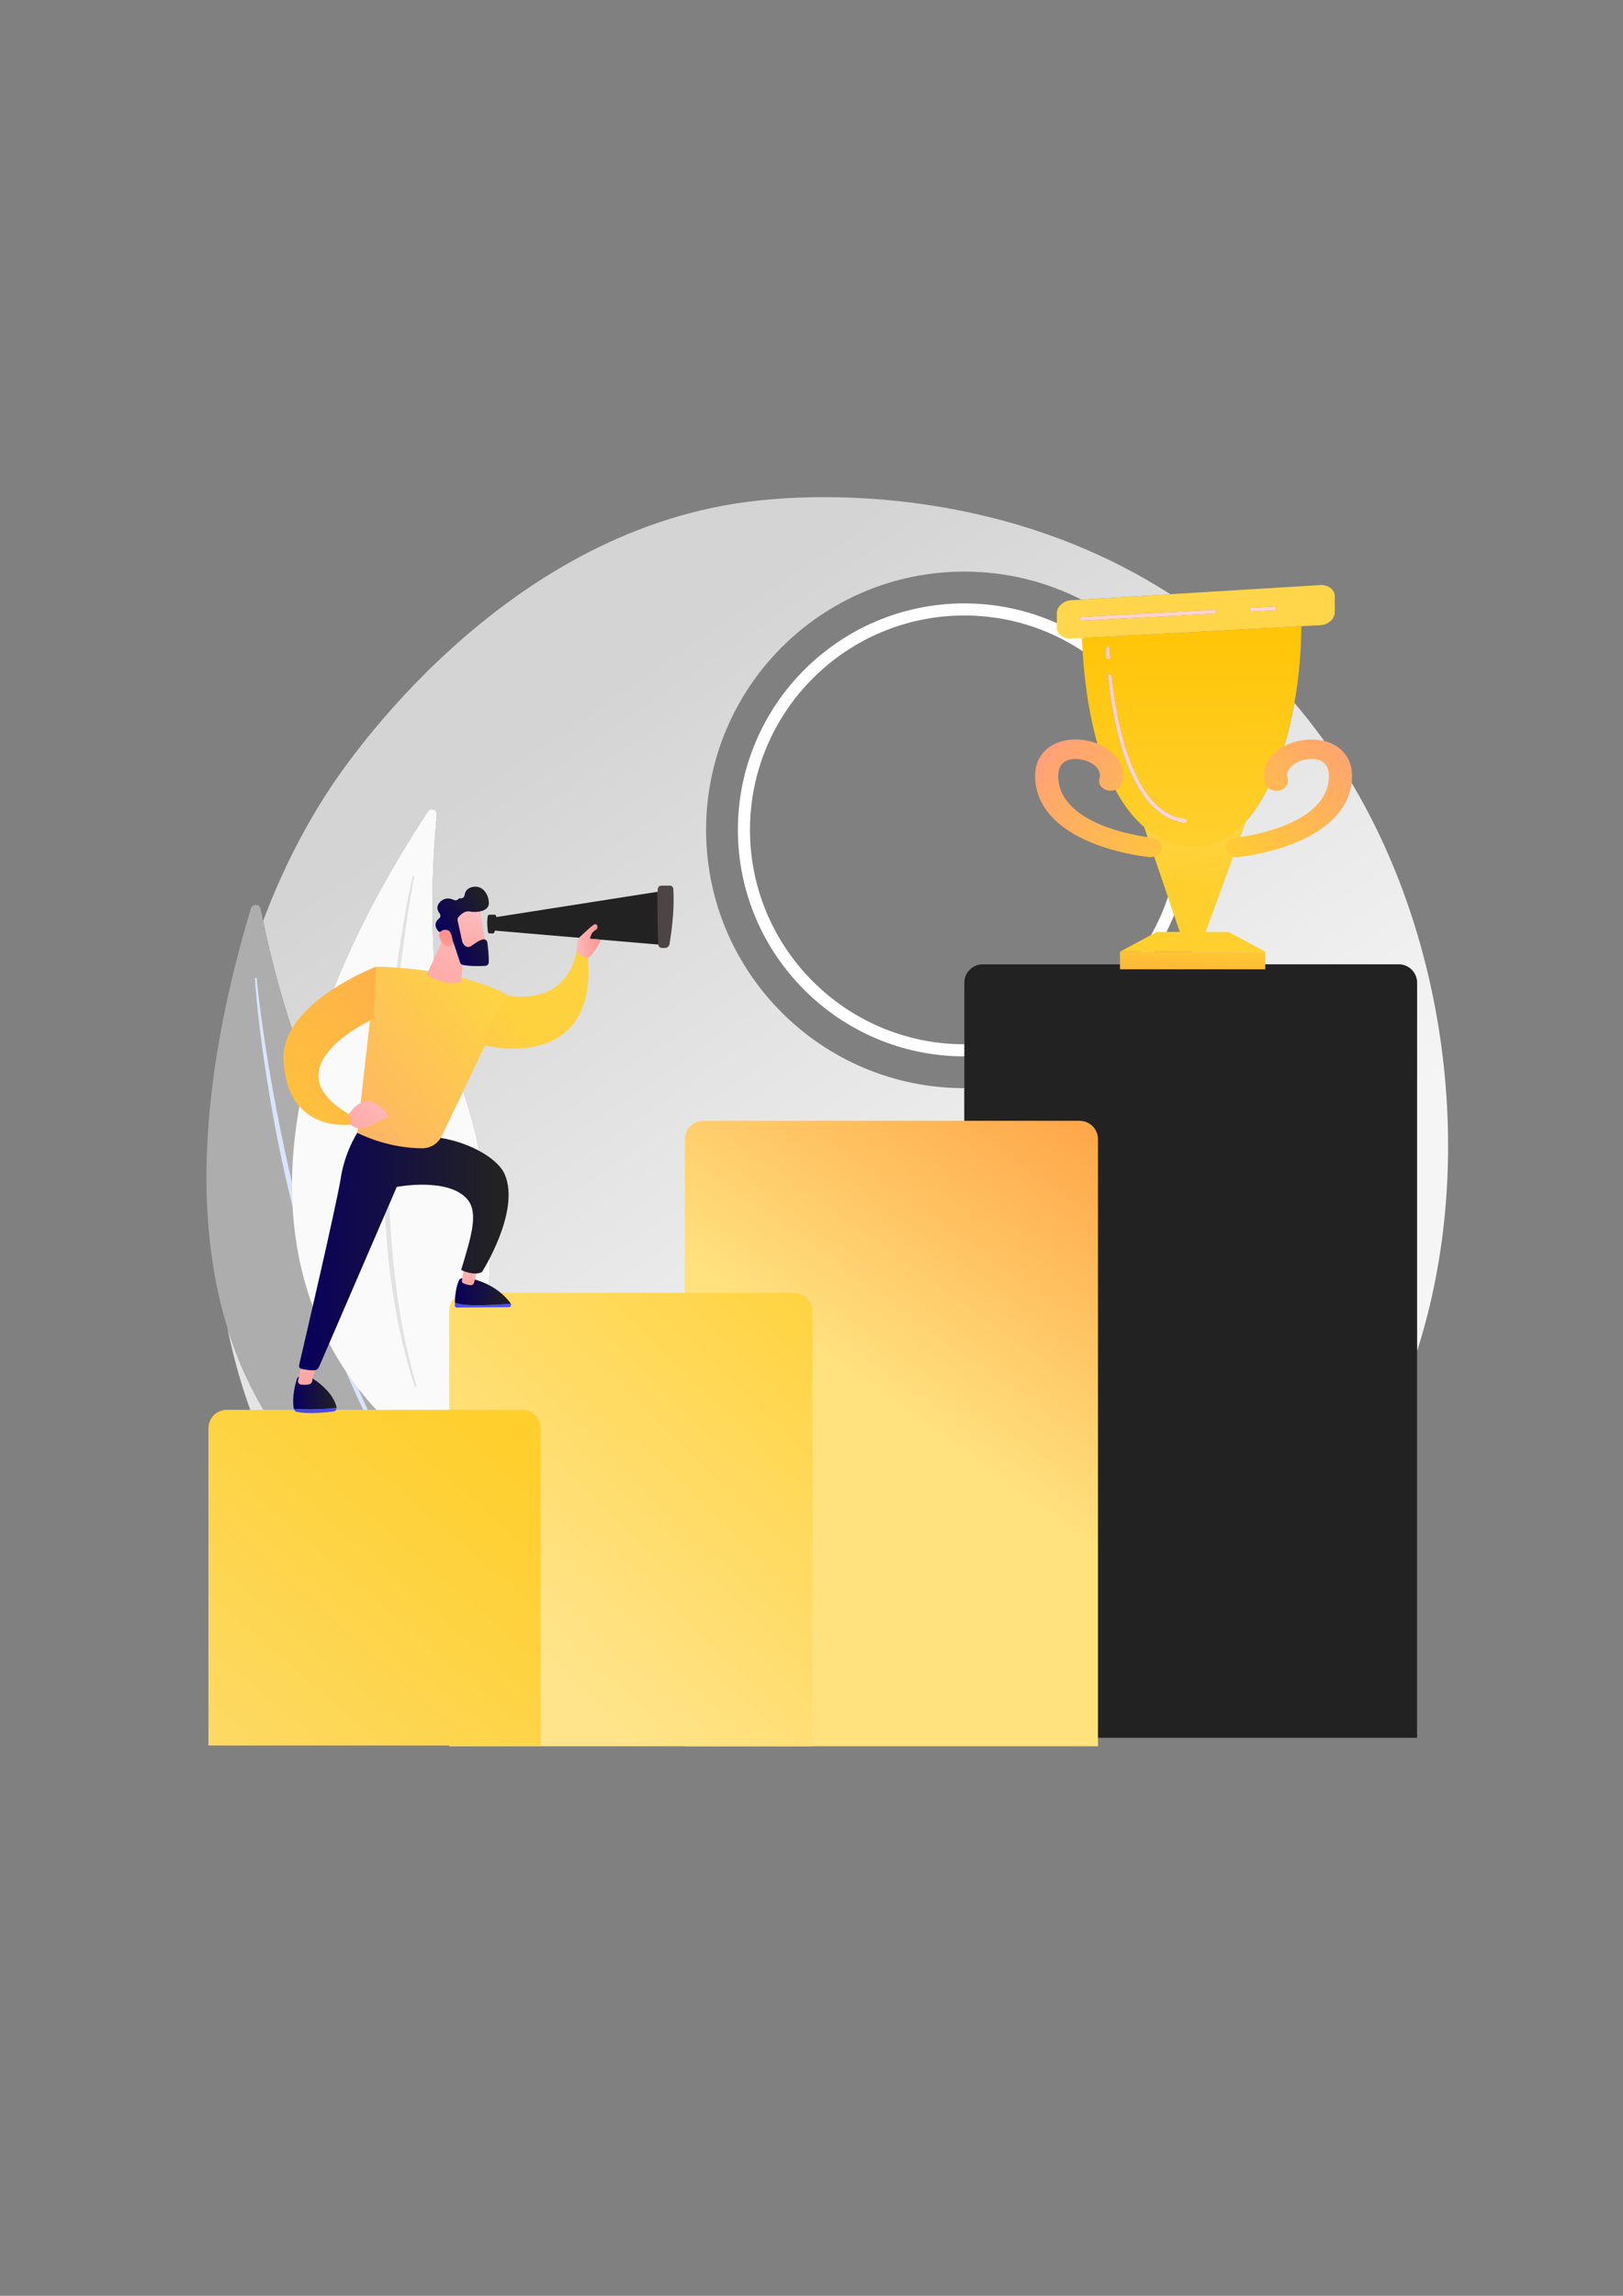
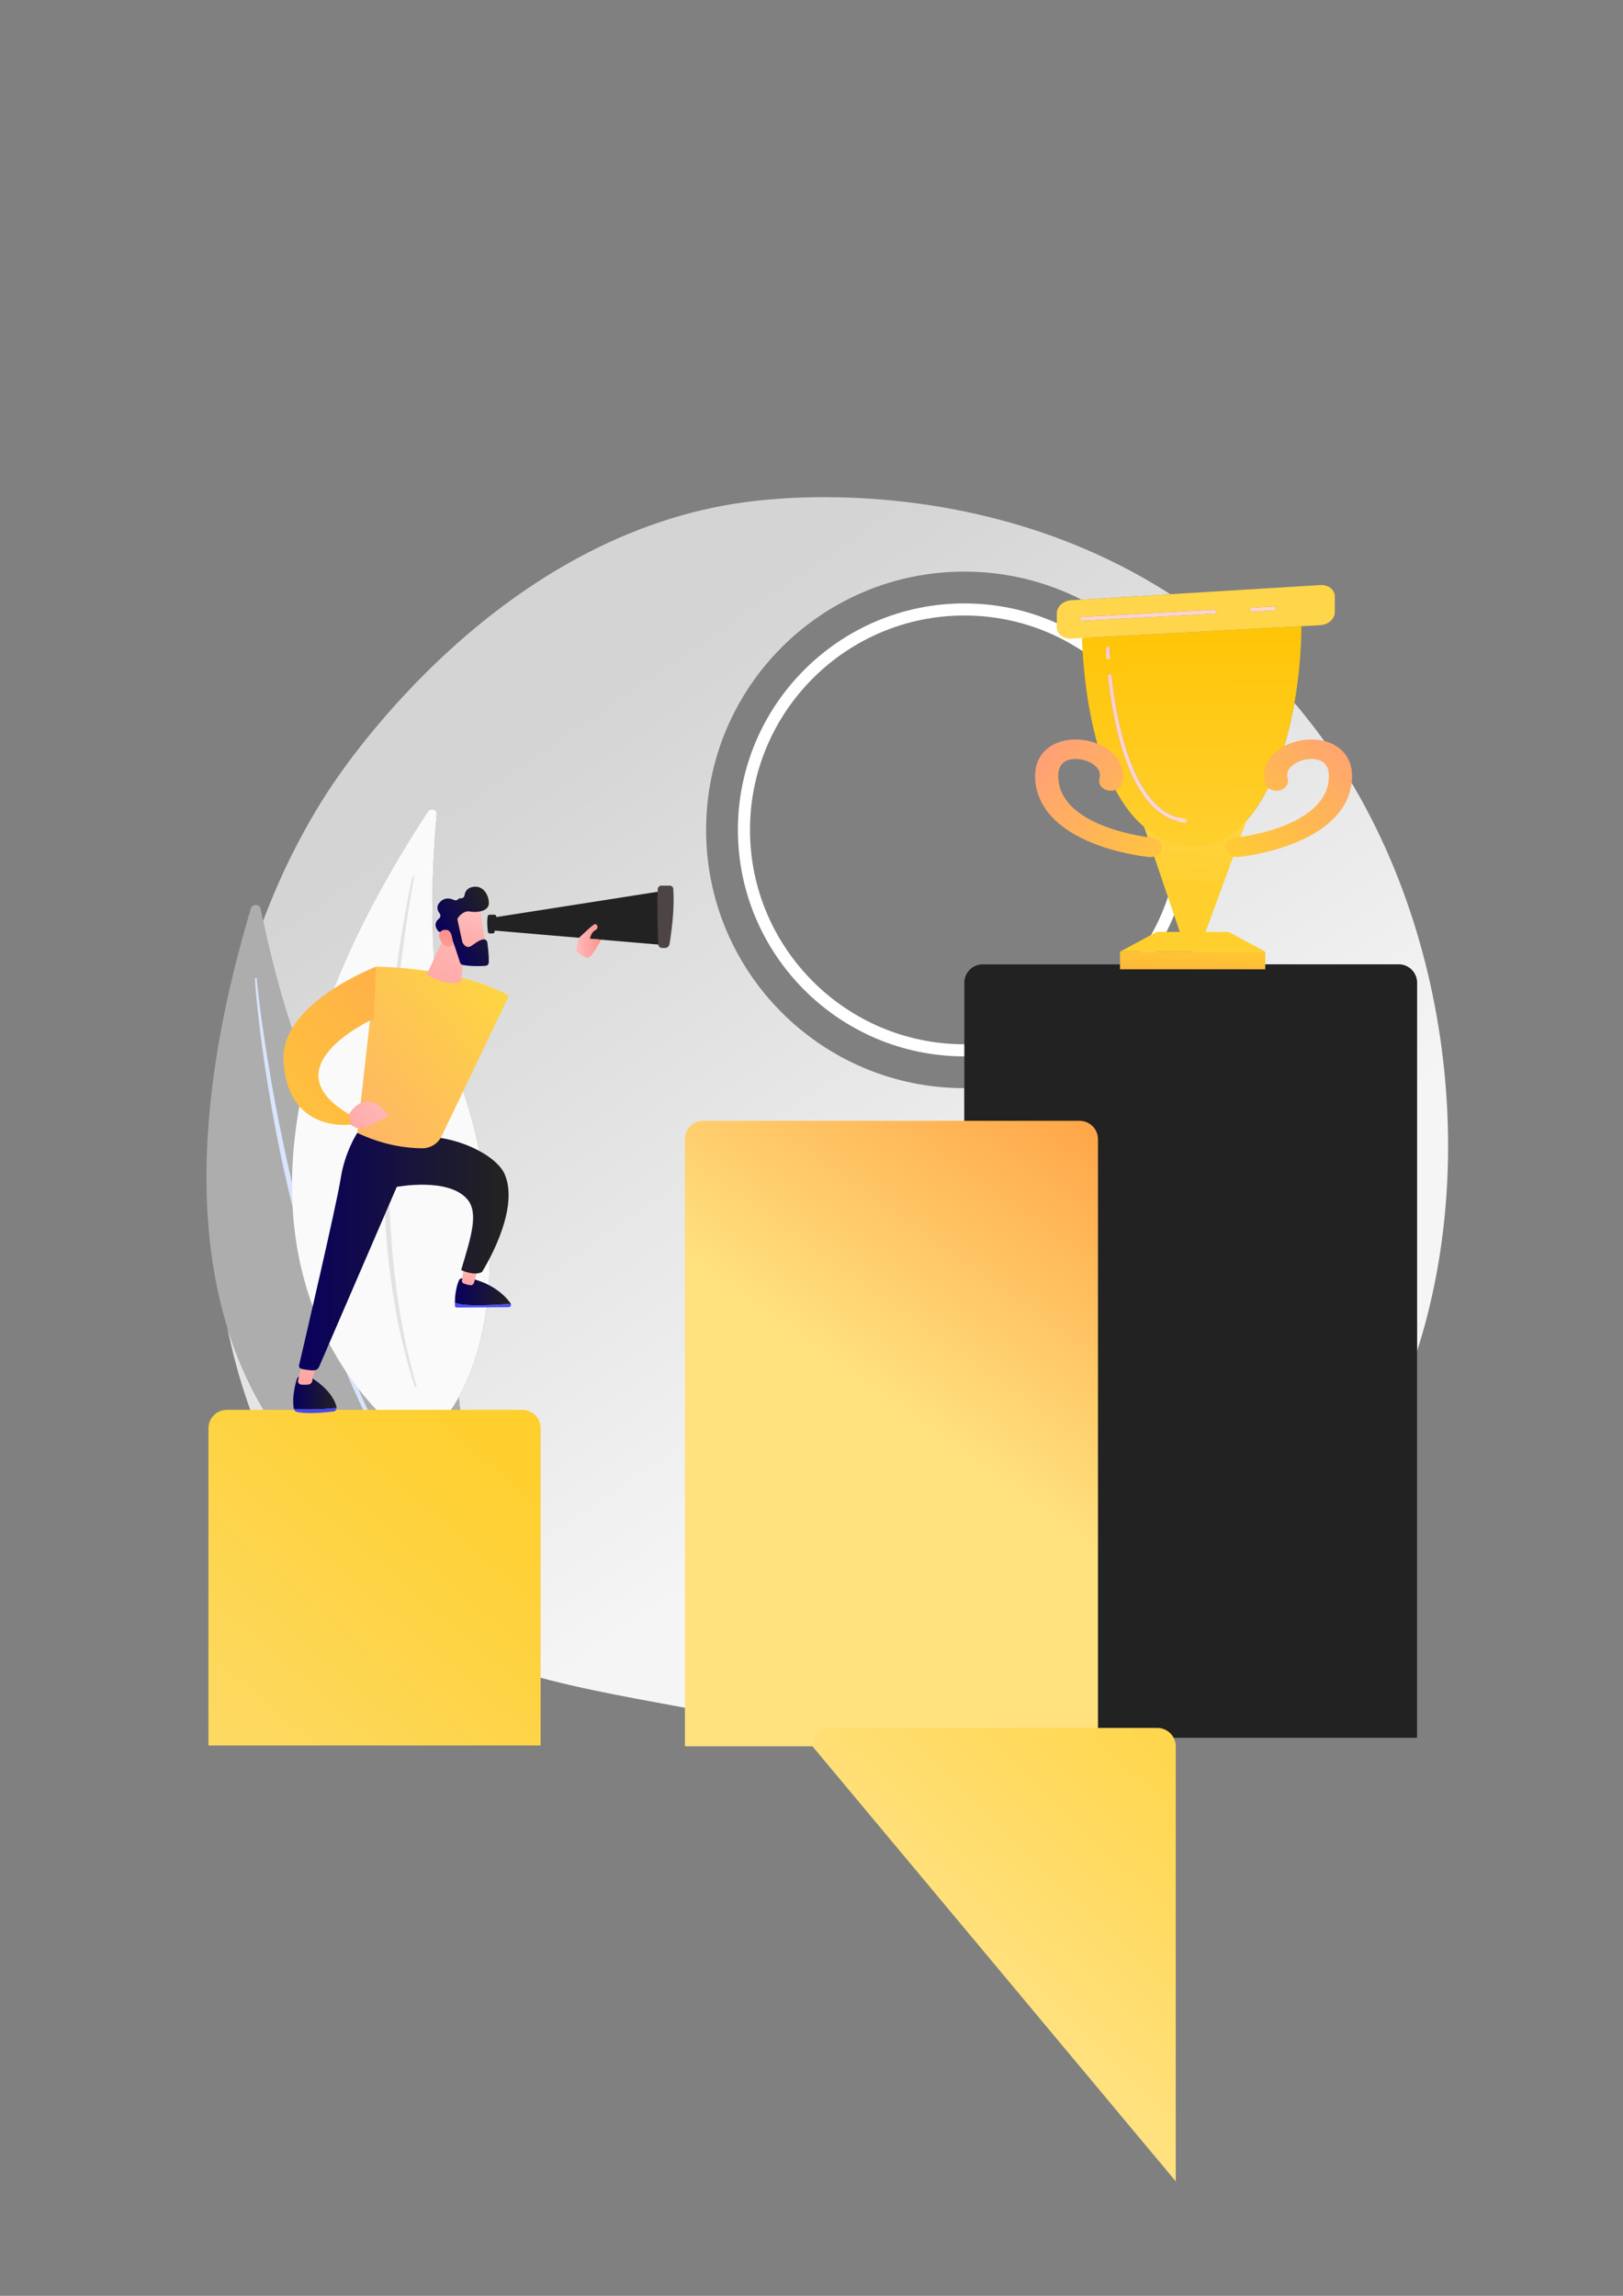
<svg xmlns="http://www.w3.org/2000/svg" xmlns:xlink="http://www.w3.org/1999/xlink" xml:space="preserve" width="210mm" height="297mm" style="shape-rendering:geometricPrecision; text-rendering:geometricPrecision; image-rendering:optimizeQuality; fill-rule:evenodd; clip-rule:evenodd" viewBox="0 0 21000 29700">
  <rect x="0" y="0" width="21000" height="29700" fill="#808080" stroke="none" />
  <defs>
    <style type="text/css">  .fil6 {fill:#222222;fill-rule:nonzero} .fil1 {fill:#ADADAD;fill-rule:nonzero} .fil2 {fill:#D9E4FD;fill-rule:nonzero} .fil4 {fill:#E2E2E2;fill-rule:nonzero} .fil3 {fill:#FAFAFA;fill-rule:nonzero} .fil5 {fill:white;fill-rule:nonzero} .fil25 {fill:url(#id0)} .fil39 {fill:url(#id1)} .fil8 {fill:url(#id2)} .fil23 {fill:url(#id3)} .fil35 {fill:url(#id4)} .fil21 {fill:url(#id5)} .fil20 {fill:url(#id6)} .fil12 {fill:url(#id7)} .fil31 {fill:url(#id8)} .fil32 {fill:url(#id9)} .fil11 {fill:url(#id10)} .fil38 {fill:url(#id11)} .fil7 {fill:url(#id12)} .fil10 {fill:url(#id13)} .fil30 {fill:url(#id14)} .fil37 {fill:url(#id15)} .fil34 {fill:url(#id16)} .fil14 {fill:url(#id17)} .fil24 {fill:url(#id18)} .fil9 {fill:url(#id19)} .fil26 {fill:url(#id20)} .fil22 {fill:url(#id21)} .fil13 {fill:url(#id22)} .fil17 {fill:url(#id23)} .fil19 {fill:url(#id24)} .fil27 {fill:url(#id25)} .fil18 {fill:url(#id26)} .fil29 {fill:url(#id27)} .fil33 {fill:url(#id28)} .fil0 {fill:url(#id29)} .fil16 {fill:url(#id30)} .fil28 {fill:url(#id31)} .fil36 {fill:url(#id32)} .fil15 {fill:url(#id33)}  </style>
    <linearGradient id="id0" gradientUnits="userSpaceOnUse" x1="5885.75" y1="16708.77" x2="6609.93" y2="16708.77">
      <stop offset="0" style="stop-opacity:1; stop-color:#09005D" />
      <stop offset="1" style="stop-opacity:1; stop-color:#222222" />
    </linearGradient>
    <linearGradient id="id1" gradientUnits="userSpaceOnUse" x1="7458.55" y1="12160.84" x2="7779.19" y2="12160.84">
      <stop offset="0" style="stop-opacity:1; stop-color:#FEBBBA" />
      <stop offset="1" style="stop-opacity:1; stop-color:#FF928E" />
    </linearGradient>
    <linearGradient id="id2" gradientUnits="userSpaceOnUse" x1="15434.79" y1="10876.59" x2="15415.25" y2="7651.59">
      <stop offset="0" style="stop-opacity:1; stop-color:#FFCF2D" />
      <stop offset="1" style="stop-opacity:1; stop-color:#FFC300" />
    </linearGradient>
    <linearGradient id="id3" gradientUnits="userSpaceOnUse" xlink:href="#id1" x1="4042.48" y1="17266.9" x2="3910.35" y2="18414.6"> </linearGradient>
    <linearGradient id="id4" gradientUnits="userSpaceOnUse" xlink:href="#id1" x1="5622.28" y1="12658.96" x2="5795.02" y2="12109.48"> </linearGradient>
    <linearGradient id="id5" gradientUnits="userSpaceOnUse" xlink:href="#id0" x1="3806.14" y1="18010.03" x2="4355.37" y2="18010.03"> </linearGradient>
    <linearGradient id="id6" gradientUnits="userSpaceOnUse" x1="6405.32" y1="18596.65" x2="2268.73" y2="23383.94">
      <stop offset="0" style="stop-opacity:1; stop-color:#FFCF2D" />
      <stop offset="1" style="stop-opacity:1; stop-color:#FCDB6D" />
    </linearGradient>
    <linearGradient id="id7" gradientUnits="userSpaceOnUse" x1="18017.18" y1="8985.02" x2="15842.54" y2="11219.88">
      <stop offset="0" style="stop-opacity:1; stop-color:#FF928E" />
      <stop offset="1" style="stop-opacity:1; stop-color:#FFCF2D" />
    </linearGradient>
    <linearGradient id="id8" gradientUnits="userSpaceOnUse" x1="2203.62" y1="15635.2" x2="5818.17" y2="12416.52">
      <stop offset="0" style="stop-opacity:1; stop-color:#FFD032" />
      <stop offset="1" style="stop-opacity:1; stop-color:#FFAB4D" />
    </linearGradient>
    <linearGradient id="id9" gradientUnits="userSpaceOnUse" xlink:href="#id1" x1="6124.31" y1="12007.73" x2="4989.62" y2="13658.49"> </linearGradient>
    <linearGradient id="id10" gradientUnits="userSpaceOnUse" x1="17423.54" y1="5328.79" x2="10930.98" y2="13973.59">
      <stop offset="0" style="stop-opacity:1; stop-color:#FFD445" />
      <stop offset="1" style="stop-opacity:1; stop-color:#FFD857" />
    </linearGradient>
    <linearGradient id="id11" gradientUnits="userSpaceOnUse" x1="6452.5" y1="11805.45" x2="5951.54" y2="12598.35">
      <stop offset="0" style="stop-opacity:1; stop-color:#222222" />
      <stop offset="1" style="stop-opacity:1; stop-color:#222222" />
    </linearGradient>
    <linearGradient id="id12" gradientUnits="userSpaceOnUse" x1="15603.31" y1="8634.64" x2="15407.85" y2="11507.83">
      <stop offset="0" style="stop-opacity:1; stop-color:#FFDE73" />
      <stop offset="1" style="stop-opacity:1; stop-color:#FFCF2D" />
    </linearGradient>
    <linearGradient id="id13" gradientUnits="userSpaceOnUse" xlink:href="#id7" x1="15561.06" y1="9824.23" x2="15463.33" y2="11700.54"> </linearGradient>
    <linearGradient id="id14" gradientUnits="userSpaceOnUse" xlink:href="#id1" x1="5012.82" y1="14204.4" x2="4009.7" y2="15159.69"> </linearGradient>
    <linearGradient id="id15" gradientUnits="userSpaceOnUse" x1="10298.25" y1="10188" x2="9416.51" y2="11048">
      <stop offset="0" style="stop-opacity:1; stop-color:#09005D" />
      <stop offset="1" style="stop-opacity:1; stop-color:#4D4545" />
    </linearGradient>
    <linearGradient id="id16" gradientUnits="userSpaceOnUse" xlink:href="#id0" x1="5776.36" y1="12208.92" x2="6431.66" y2="11849.92"> </linearGradient>
    <linearGradient id="id17" gradientUnits="userSpaceOnUse" x1="17419.03" y1="5328.7" x2="10953.62" y2="13973.82">
      <stop offset="0" style="stop-opacity:1; stop-color:#FFD7D5" />
      <stop offset="1" style="stop-opacity:1; stop-color:#FFCAC5" />
    </linearGradient>
    <linearGradient id="id18" gradientUnits="userSpaceOnUse" x1="6696.83" y1="16517.66" x2="4883.35" y2="17952.81">
      <stop offset="0" style="stop-opacity:1; stop-color:#4F52FF" />
      <stop offset="1" style="stop-opacity:1; stop-color:#4042E2" />
    </linearGradient>
    <linearGradient id="id19" gradientUnits="userSpaceOnUse" x1="15449.48" y1="12131.62" x2="15338.01" y2="13957.01">
      <stop offset="0" style="stop-opacity:1; stop-color:#FFCF2D" />
      <stop offset="1" style="stop-opacity:1; stop-color:#FE7062" />
    </linearGradient>
    <linearGradient id="id20" gradientUnits="userSpaceOnUse" xlink:href="#id1" x1="6154.74" y1="16263.78" x2="5838.72" y2="17041.61"> </linearGradient>
    <linearGradient id="id21" gradientUnits="userSpaceOnUse" xlink:href="#id18" x1="5200.69" y1="17517.11" x2="3155.37" y2="18813.08"> </linearGradient>
    <linearGradient id="id22" gradientUnits="userSpaceOnUse" xlink:href="#id7" x1="12933.61" y1="9179.86" x2="15467.58" y2="11491.13"> </linearGradient>
    <linearGradient id="id23" gradientUnits="userSpaceOnUse" xlink:href="#id17" x1="15411.11" y1="10876.58" x2="15391.98" y2="7651.6"> </linearGradient>
    <linearGradient id="id24" gradientUnits="userSpaceOnUse" x1="11429.05" y1="15632.13" x2="6336.61" y2="20926.64">
      <stop offset="0" style="stop-opacity:1; stop-color:#FFCF2D" />
      <stop offset="1" style="stop-opacity:1; stop-color:#FFE48C" />
    </linearGradient>
    <linearGradient id="id25" gradientUnits="userSpaceOnUse" xlink:href="#id0" x1="3872.78" y1="16190.77" x2="6433.41" y2="16190.77"> </linearGradient>
    <linearGradient id="id26" gradientUnits="userSpaceOnUse" x1="15678.93" y1="12836.55" x2="11749.02" y2="18326.43">
      <stop offset="0" style="stop-opacity:1; stop-color:#FF882D" />
      <stop offset="1" style="stop-opacity:1; stop-color:#FFE17E" />
    </linearGradient>
    <linearGradient id="id27" gradientUnits="userSpaceOnUse" x1="2807.11" y1="15782.22" x2="6668.67" y2="13100.76">
      <stop offset="0" style="stop-opacity:1; stop-color:#FF928E" />
      <stop offset="1" style="stop-opacity:1; stop-color:#FED23F" />
    </linearGradient>
    <linearGradient id="id28" gradientUnits="userSpaceOnUse" xlink:href="#id1" x1="6094.23" y1="11851.68" x2="5925.1" y2="12797.24"> </linearGradient>
    <linearGradient id="id29" gradientUnits="userSpaceOnUse" x1="12887.95" y1="17908.93" x2="7078.12" y2="9449.82">
      <stop offset="0" style="stop-opacity:1; stop-color:whitesmoke" />
      <stop offset="1" style="stop-opacity:1; stop-color:#D4D4D4" />
    </linearGradient>
    <linearGradient id="id30" gradientUnits="userSpaceOnUse" xlink:href="#id17" x1="15433.11" y1="10876.59" x2="15413.62" y2="7651.59"> </linearGradient>
    <linearGradient id="id31" gradientUnits="userSpaceOnUse" x1="2074.82" y1="16207.6" x2="6297.08" y2="12806.99">
      <stop offset="0" style="stop-opacity:1; stop-color:#FF928E" />
      <stop offset="1" style="stop-opacity:1; stop-color:#FED344" />
    </linearGradient>
    <linearGradient id="id32" gradientUnits="userSpaceOnUse" xlink:href="#id11" x1="8797.44" y1="9827.22" x2="8224.1" y2="10778.43"> </linearGradient>
    <linearGradient id="id33" gradientUnits="userSpaceOnUse" xlink:href="#id17" x1="17421.51" y1="5328.85" x2="10934.05" y2="13973.46"> </linearGradient>
  </defs>
  <g id="Слой_x0020_1">
    <path class="fil0" d="M10992.95 22296.46c-983.21,0 -1772.63,-137.21 -2181.59,-213.3 -1583.37,-294.74 -2919.91,-502.63 -4068.26,-1540.08 -947.78,-856.29 -1534.53,-2050.21 -1801.98,-3369.7 714.49,2324.5 2601.03,2827.72 2601.03,2827.72 387.55,-473.49 491.2,-1167.31 393.12,-1924.83 589.25,-1051.08 500.58,-2846.52 -37.18,-4225.3 -409.27,-1049.44 -305.89,-2690.1 -246.91,-3314.03 3.88,-41.16 -29.23,-68.06 -62.95,-68.06 -19.09,0 -38.39,8.62 -51.26,28.24 -840.3,1282.41 -1322.47,2393.73 -1562.53,3348.26 -289.67,-716.03 -474.6,-1475.79 -570.34,-1930.69 226.72,-603.99 511.63,-1175.65 850.44,-1693.37 236.39,-361.1 2227.25,-3312.29 5408.3,-3728.07 77.85,-10.11 135.91,-15.9 186.73,-21.4 124.27,-13.08 411.96,-40.42 812.23,-40.42 1031.15,0 2810.97,181.44 4480.59,1255.52l-1150.07 69.99c-454.74,-231.67 -969.54,-362.29 -1514.87,-362.29 -1845.27,0 -3341.22,1495.81 -3341.22,3341.15 0,1845.33 1495.95,3341.22 3341.22,3341.22l0 8109.44c-524.24,80.08 -1025.47,110 -1484.5,110zm7342.41 -4817.65l0 -4765.77c0,-131.2 -106.4,-237.55 -237.61,-237.55l-2767.08 0c288.73,-472.55 463.33,-1022.18 485.62,-1611.06 484.44,-245.31 791.74,-979.99 932.32,-1771.28 193.47,227.21 393.94,490.23 588.9,791.29 1389.55,2146.11 1788.1,5134.9 997.85,7594.37z" />
    <path class="fil1" d="M3246.1 11753.28c19.42,-64.88 113.14,-60.59 126.26,5.87 126.84,642.53 512.21,2316.99 1235.01,3246.37 1176.84,1513.23 1853.46,3873.22 934.78,4995.58 0,0 -4413.22,-1176.82 -2296.05,-8247.82z" />
    <path class="fil2" d="M5302.58 19260.21c-3.58,0 -7.13,-1.71 -9.35,-4.89 -166.49,-237.43 -315.44,-486.93 -453.48,-742.12 -134.09,-252.13 -253.6,-511.68 -366.18,-774.03 52.76,78.79 105.98,152.12 159.12,220.58 77.74,179.63 159.9,357.37 249,531.71 130.62,257.31 273.85,508.15 430.42,751l0.08 0.12c3.29,5.16 1.98,11.98 -3.06,15.56 -1.99,1.36 -4.28,2.07 -6.55,2.07zm-1516.44 -3643.47c-30.96,-126.39 -60.65,-253.08 -89.52,-379.94 -64.05,-282.63 -122.12,-566.67 -172.21,-852.06 -50.48,-285.28 -96.67,-571.32 -135.1,-858.47 -18.94,-143.61 -36.57,-287.34 -52.41,-431.29 -7.65,-72.04 -15.3,-144.08 -21.86,-216.18l-9.09 -108.34 -3.94 -54.24c-0.95,-18.46 -2.57,-35.49 -2.54,-56.17 0.02,-6.01 4.74,-11 10.79,-11.3 0.18,0 0.37,0 0.53,0 6.02,0 11.03,4.71 11.31,10.82l0.11 2.53c0.71,15.51 2.67,34.49 4.2,52.13l5.58 53.81 12.36 107.66 26.93 215.11c19.08,143.25 39.92,286.32 62.09,429.11 43.87,285.68 92.81,570.61 147.46,854.36 60.48,310.42 125.63,619.97 197.77,927.81 -0.74,107.63 1.87,212.59 7.54,314.65z" />
    <path class="fil3" d="M5536.97 10497.12c35.53,-54.24 120.3,-24.67 114.21,39.82 -58.98,623.93 -162.36,2264.59 246.91,3314.03 666.44,1708.78 643.11,4057.6 -505.53,4836.22 0,0 -3726.13,-2283.14 144.41,-8190.07z" />
    <path class="fil4" d="M5378.07 17943.06c-4.65,0 -8.98,-2.94 -10.54,-7.63 -87.98,-263.13 -156.61,-532.54 -213.64,-804.24 -55.08,-272.18 -94.3,-547.16 -126.28,-822.92 -58.13,-552.21 -77.06,-1107.96 -65.8,-1662.59 5.1,-277.33 19.32,-554.4 37.45,-831.07 18.35,-276.71 42.6,-552.99 74.57,-828.34 31.57,-275.4 67.28,-550.33 110.42,-824.15 21.83,-136.85 44.91,-273.53 69.69,-409.84 12.64,-68.16 25.27,-136.27 38.97,-204.19l21.25 -101.84 11.19 -50.82c4.17,-17.16 7.34,-33.19 13.01,-52.23 1.43,-4.71 5.78,-7.88 10.57,-7.88 0.88,0 1.77,0.12 2.64,0.35 5.92,1.47 9.53,7.47 8.06,13.34l-0.6 2.47c-3.55,14.34 -6.94,32.26 -10.34,48.89l-9.54 50.89 -18.01 102.12 -33.95 204.59c-21.57,136.57 -41.42,273.41 -60.02,410.43 -37.67,273.99 -70.48,548.64 -97.74,823.75 -53.32,550.33 -91.64,1102.26 -100.38,1654.82 -3.21,276.24 -4.89,552.59 4.88,828.63 9.86,275.99 25.97,551.81 53.12,826.57 27.28,274.62 61.76,548.85 112.08,820.39 49.51,271.58 112.38,540.69 189.59,806.11l0.05 0.17c1.65,5.69 -1.47,11.76 -7.16,13.63 -1.18,0.42 -2.37,0.59 -3.54,0.59z" />
    <path class="fil5" d="M12477.45 7962.45c-1529.21,0 -2773.32,1244.08 -2773.32,2773.35 0,1529.21 1244.11,2773.32 2773.32,2773.32 1529.2,0 2773.42,-1244.11 2773.42,-2773.32 0,-1529.27 -1244.22,-2773.35 -2773.42,-2773.35zm0 5703.26c-1615.52,0 -2929.85,-1314.39 -2929.85,-2929.91 0,-1615.46 1314.33,-2929.82 2929.85,-2929.82 1615.58,0 2929.9,1314.36 2929.9,2929.82 0,1615.52 -1314.32,2929.91 -2929.9,2929.91z" />
    <path class="fil6" d="M18335.36 22481.37l-5857.91 0 0 -9768.33c0,-131.2 106.35,-237.55 237.55,-237.55l5382.75 0c131.21,0 237.61,106.35 237.61,237.55l0 9768.33z" />
    <polygon class="fil7" points="15582.99,12098.53 15280,12098.53 14803.59,10697.13 16127.91,10616.74 " />
    <path class="fil8" d="M15457.43 10950.81c-19.03,0 -38.34,-0.71 -57.81,-2.07 -50.23,-3.46 -102.09,-11.57 -155.14,-24.5 -23.92,-5.81 -48.29,-12.69 -72.81,-20.51 -927.16,-296.65 -1123.12,-1799.59 -1163.85,-2479.73 -3.88,-64.93 -6.35,-122.29 -7.88,-170.44l2838.42 -152.61c-1.19,319.49 -30.76,660.67 -89.75,992.2 -140.58,791.29 -447.88,1525.97 -932.32,1771.28 -110.41,55.87 -229.88,86.38 -358.86,86.38zm-1098.05 -2230.65c-0.76,0 -1.58,0 -2.41,0.15 -13.45,1.34 -23.15,13.38 -21.74,26.9 32.54,308.79 102.53,757.26 250.72,1140.5 179.45,464.08 428.35,717.59 739.67,753.25 0.89,0.15 1.78,0.3 2.82,0.3 12.19,0 22.74,-9.21 24.22,-21.7 1.64,-13.52 -8.02,-25.55 -21.4,-27.19 -687.14,-79.05 -891.45,-1320.31 -947.32,-1850.36 -1.35,-12.63 -12.05,-21.85 -24.56,-21.85zm-25.5 -354.41c-0.54,0 -1.12,0 -1.65,0 -13.51,0.45 -24.15,11.74 -23.73,25.26 0.06,1.64 1.29,42.36 5.87,112.94 0.83,13.08 11.57,23.03 24.38,23.03 0.54,0 1.12,-0.15 1.65,-0.15 13.46,-0.89 23.69,-12.48 22.86,-26 -4.58,-69.69 -5.81,-110.86 -5.81,-111.3 -0.42,-12.93 -9.95,-23.78 -23.57,-23.78z" />
    <polygon class="fil9" points="14491.77,12539.35 16371.28,12539.35 16371.28,12311.14 14491.77,12311.14 " />
    <polygon class="fil10" points="16371.31,12311.14 14491.77,12311.14 14967.49,12055.94 15895.65,12055.94 " />
    <path class="fil11" d="M13849.35 8261.44c-97.72,0 -175.75,-64.94 -175.75,-148.6l0 -178.17c0,-87.08 84.44,-163.46 187.63,-169.71l131.09 -8.02 1150.07 -69.99 1941.01 -118.14c4.61,-0.3 9.07,-0.44 13.53,-0.44 97.03,0 174.16,64.19 174.16,147.41l0 203.43c0,87.08 -84.56,163.02 -187.69,168.51l-245.04 13.23 -2838.42 152.61 -138.59 7.43c-4,0.3 -8,0.45 -12,0.45zm1867.08 -372.84c-0.44,0 -0.89,0 -1.33,0l-1719.03 92.43c-13.51,0.74 -23.85,12.33 -23.14,25.85 0.7,13.08 11.52,23.19 24.43,23.19l1.35 -0.15 1719.06 -92.43c13.38,-0.74 23.78,-12.34 23.04,-25.71 -0.75,-13.08 -11.6,-23.18 -24.38,-23.18zm769.45 -41.46c-0.44,0 -0.74,0 -1.04,0l-287.69 15.45c-13.52,0.75 -23.92,12.34 -23.18,25.86 0.75,13.08 11.59,23.18 24.52,23.18l1.19 -0.15 287.84 -15.45c13.52,-0.74 23.77,-12.19 23.03,-25.71 -0.59,-13.22 -11.59,-23.18 -24.67,-23.18z" />
    <path class="fil12" d="M16004.12 11087.77c-75.04,0 -139.83,-47.41 -148.6,-111.76 -9.36,-69.16 49.64,-131.61 131.66,-139.55 15.75,-1.59 1096.97,-115.7 1199.5,-707.57 17.24,-99.71 15.31,-230.03 -91.98,-284.42 -88.57,-44.88 -233.6,-30.61 -337.32,33.14 -58.85,36.4 -123.34,99.86 -95.85,196.59 19.17,67.77 -30.46,135.82 -111.01,151.87 -80.39,16.2 -161.23,-25.56 -180.4,-93.32 -49.78,-175.35 28.98,-346.83 210.57,-458.58 201.65,-124.23 476.56,-143.1 668.55,-45.76 112.19,56.91 291.7,202.24 233.75,536.89 -57.36,330.93 -333.61,595.95 -799.02,766.52 -334.2,122.52 -649.38,153.89 -662.61,155.12 -5.79,0.6 -11.59,0.83 -17.24,0.83z" />
    <path class="fil13" d="M14882.79 11087.77c75.04,0 139.83,-47.41 148.6,-111.76 9.36,-69.16 -49.63,-131.61 -131.66,-139.55 -15.75,-1.59 -1096.92,-115.7 -1199.45,-707.57 -17.27,-99.71 -15.34,-230.03 91.97,-284.42 88.55,-44.88 233.49,-30.61 337.21,33.14 58.94,36.4 123.39,99.86 95.95,196.59 -19.15,67.77 30.5,135.82 110.93,151.87 80.44,16.2 161.25,-25.56 180.4,-93.32 49.76,-175.35 -28.91,-346.83 -210.47,-458.58 -201.73,-124.23 -476.61,-143.1 -668.57,-45.76 -112.16,56.91 -291.73,202.24 -233.8,536.89 57.34,330.93 333.63,595.95 799,766.52 334.23,122.52 649.43,153.89 662.65,155.12 5.8,0.6 11.59,0.83 17.24,0.83z" />
    <path class="fil14" d="M16198.49 7911.63c-12.93,0 -23.77,-10.1 -24.52,-23.18 -0.74,-13.52 9.66,-25.11 23.18,-25.86l287.69 -15.45c0.3,0 0.6,0 1.04,0 13.08,0 24.08,9.96 24.67,23.18 0.74,13.52 -9.51,24.97 -23.03,25.71l-287.84 15.45 -1.19 0.15z" />
    <path class="fil15" d="M13997.36 8030.07c-12.91,0 -23.73,-10.11 -24.43,-23.19 -0.71,-13.52 9.63,-25.11 23.14,-25.85l1719.03 -92.43c0.44,0 0.89,0 1.33,0 12.78,0 23.63,10.1 24.38,23.18 0.74,13.37 -9.66,24.97 -23.04,25.71l-1719.06 92.43 -1.35 0.15z" />
    <path class="fil16" d="M15328.44 10641.26c-1.04,0 -1.93,-0.15 -2.82,-0.3 -311.32,-35.66 -560.22,-289.17 -739.67,-753.25 -148.19,-383.24 -218.18,-831.71 -250.72,-1140.5 -1.41,-13.52 8.29,-25.56 21.74,-26.9 0.83,-0.15 1.65,-0.15 2.41,-0.15 12.51,0 23.21,9.22 24.56,21.85 55.87,530.05 260.18,1771.31 947.32,1850.36 13.38,1.64 23.04,13.67 21.4,27.19 -1.48,12.49 -12.03,21.7 -24.22,21.7z" />
    <path class="fil17" d="M14338.75 8526.98c-12.81,0 -23.55,-9.95 -24.38,-23.03 -4.58,-70.58 -5.81,-111.3 -5.87,-112.94 -0.42,-13.52 10.22,-24.81 23.73,-25.26 0.53,0 1.11,0 1.65,0 13.62,0 23.15,10.85 23.57,23.78 0,0.44 1.23,41.61 5.81,111.3 0.83,13.52 -9.4,25.11 -22.86,26 -0.53,0 -1.11,0.15 -1.65,0.15z" />
    <path class="fil18" d="M14206.9 22591.13l-5344.78 0 0 -7853.84c0,-131.21 106.36,-237.56 237.51,-237.56l4869.76 0c131.16,0 237.51,106.35 237.51,237.56l0 7853.84z" />
-     <path class="fil19" d="M10512.19 22591.13l-4700.77 0 0 -5627.93c0,-131.22 106.35,-237.51 237.5,-237.51l4225.78 0c131.14,0 237.49,106.29 237.49,237.51l0 5627.93z" />
+     <path class="fil19" d="M10512.19 22591.13c0,-131.22 106.35,-237.51 237.5,-237.51l4225.78 0c131.14,0 237.49,106.29 237.49,237.51l0 5627.93z" />
    <path class="fil20" d="M6994.76 22580.61l-4297.61 0 0 -4104.31c0,-131.15 106.34,-237.51 237.52,-237.51l3822.6 0c131.2,0 237.49,106.36 237.49,237.51l0 4104.31z" />
    <path class="fil21" d="M4355.44 18213.89c0.07,-4.24 -0.21,-8.47 -1.28,-12.75 -63.33,-251.03 -377.62,-407.39 -377.62,-407.39l-80.49 6.3c-27,2.11 -49.85,20.97 -57.43,46.95 -58.59,201.24 -47.7,324.4 -36.6,378.57l0.34 0.29c102.73,9.17 314.2,15.18 553.08,-11.97z" />
    <path class="fil22" d="M3802.39 18225.86c5.55,20.23 20.44,35.91 39.52,39.9 146.13,30.73 378.4,6.01 475.93,-6.76 21.52,-2.81 37.24,-22.67 37.6,-45.11 -238.86,27.15 -450.32,21.14 -553.05,11.97z" />
    <path class="fil23" d="M3919.38 17571.88l-64.71 300.02c4.56,21.98 21.46,38.43 41.92,40.37 25.05,2.35 60.7,3.71 96.56,-1.53 32.14,-4.75 54.54,-37.43 48.83,-72.44l83.72 -266.42 -206.32 0z" />
    <path class="fil24" d="M6105.27 16884.22c-123.04,-3.46 -186.67,-17.91 -219.52,-31.37 -0.12,12.21 0,24.68 0.35,37.55 0.42,13.8 10.64,24.79 23.21,24.74l675.37 -4.41c21.57,-0.12 34.15,-25.1 24.81,-44.89 -88.55,7.34 -314.07,23.67 -504.22,18.38z" />
    <path class="fil25" d="M6609.54 16865.84l0.35 -0.78c-57.41,-81.79 -209.29,-252.36 -514.84,-325.58l-112.18 -3.58c-20.33,-0.58 -38.65,11.46 -46.35,30.27 -18.99,46.47 -49.94,143.84 -50.77,286.68 32.85,13.46 96.48,27.91 219.52,31.37 190.19,5.29 415.78,-11.04 504.27,-18.38z" />
    <path class="fil26" d="M6013.08 16330.59c-1.35,10.76 -26.37,173.17 -36.08,236.16 -2.35,14.99 4.99,29.14 17.8,34.37 22.8,9.47 60.29,22.74 95.66,25.28 19.05,1.35 36.97,-12.35 42.6,-32.44l69.16 -246.62 -189.14 -16.75z" />
    <path class="fil27" d="M4622.93 14655.62c0,0 -161.26,241.91 -215.02,591.35 -49.46,321.47 -470.8,2126.36 -537.87,2413 -5.12,21.8 8.64,43.24 30.5,48.17 41.33,9.35 107.63,21.68 162.02,19.45 28.9,-1.11 54.48,-18.91 65.95,-45.54l1005.11 -2327.61c0,0 668.45,-128.74 913.83,161.29 147.25,174.04 50.42,480.41 -80.61,913.88 0,0 161.29,80.61 268.77,26.85 0,0 501.15,-783.2 295.67,-1263.26 -95.08,-222.23 -505.63,-441.28 -913.85,-483.81l-994.5 -53.77z" />
    <path class="fil28" d="M4622.93 14655.62l241.91 -2150.23c0,0 1048.23,0 1720.2,376.29l-869.81 1814.18c-46.66,97.31 -144.9,159.7 -252.82,159.24 -184.38,-0.89 -491.49,-33.79 -839.48,-199.48z" />
-     <path class="fil29" d="M7458.56 12303.79c0,0 -67.17,685.42 -873.52,577.89 0,0 -309.49,341.38 -316.01,641.06 0,0 1471.74,380.28 1337.35,-1151.73l-147.82 -67.22z" />
    <path class="fil30" d="M4515.43 14413.7c0,0 107.5,-188.14 268.78,-161.23 161.27,26.85 241.9,188.14 241.9,188.14 0,0 -161.27,80.62 -268.79,134.38 -107.51,53.78 -295.65,0 -241.89,-161.29z" />
    <path class="fil31" d="M4837.97 13177.35c0,0 -1370.79,618.15 -322.54,1236.35l22.71 134.1c0,0 -833.56,120.97 -869.37,-846.37 -26.89,-725.67 1196.07,-1196.04 1196.07,-1196.04l-26.87 671.96z" />
    <path class="fil32" d="M5719.21 12182.69l-197.5 422.3c0,0 219.91,161.17 443.54,98.18l57.7 -599.63 -303.74 79.15z" />
    <path class="fil33" d="M6205.75 11723.07c4.06,7.58 87.14,571.97 87.14,571.97l-323.23 40.6 -158.24 -523.19c0,0 326.23,-216.82 394.33,-89.38z" />
    <path class="fil34" d="M5930.52 11865.56c-9.29,11.17 -12.93,25.86 -9.81,40.08l60.81 277.86c0.95,4.18 2.42,8.23 4.47,12 11.28,20.98 52.77,84.67 116.93,38.54 54.64,-39.36 105.48,-74.75 149.42,-81.61 25.68,-4 49.54,14.15 53.18,39.88 7.64,52.95 20.81,160.2 19.1,257.08 -0.42,24.27 -19.69,44.02 -43.9,45.49 -63.98,3.88 -189.13,7.64 -292.5,-11.99 -16.97,-3.24 -30.73,-15.46 -35.96,-31.97 -22.86,-72.51 -87.84,-275.46 -114.99,-329.93 -25.2,-50.6 -100.12,-59.93 -134.73,-61.52 -13.15,-0.6 -25.35,-6.53 -33.87,-16.57 -25.54,-30.09 -65.26,-96.95 13.27,-161.11 19.54,-15.93 22.13,-45.08 6.58,-64.94 -27.83,-35.55 -51.77,-92.79 9.29,-151.83 61.85,-59.82 130.83,-43.77 174.49,-22.93 19.32,9.29 43.36,5.59 57.4,-10.56 6.23,-7.18 15.4,-11.99 28.96,-10.34 25.44,3.22 48.48,-13.35 51.83,-38.79 5.77,-43.72 29.74,-94.89 107.29,-108.82 142.2,-25.56 211.07,117.28 207.24,217.06 -3.82,99.71 -159.58,118.69 -247.54,100.95 -64.64,-12.99 -121.4,43.18 -146.96,73.97z" />
    <path class="fil35" d="M5860.78 12223.4c0,0 -0.77,-174.04 -70.98,-191.31 -70.25,-17.28 -146.9,32.67 -88.02,137.67 73.21,130.56 159,53.64 159,53.64z" />
    <polygon class="fil36" points="6356.58,11873.73 8587.42,11524.34 8560.57,12223.16 6356.58,12035.02 " />
    <path class="fil37" d="M8510.8 11499.8c-11.81,138.31 -0.17,573.83 6.29,717.37 1.17,25.98 22.57,46.31 48.59,46.31l37.79 0c29.5,0 54.88,-21.44 59.57,-50.6 41.67,-257.06 62.88,-498.79 48.61,-713.86 -1.53,-23.67 -21.63,-41.89 -45.37,-41.89l-108.82 0c-24.26,0 -44.55,18.44 -46.66,42.67z" />
    <path class="fil38" d="M6399.07 11833.42l-65.87 0c-10.53,0 -19.5,7.35 -21.75,17.62 -14.34,65.35 -3.58,163.89 2.01,205.14 1.46,10.98 10.8,19.16 21.86,19.16l41.77 0c11.28,0 20.75,-8.47 21.98,-19.63l21.98 -197.79c1.47,-13.03 -8.83,-24.5 -21.98,-24.5z" />
    <path class="fil39" d="M7458.56 12303.79c0,0 12.21,-155.65 33.01,-171.87 20.75,-16.28 182.04,-177.51 208.89,-177.51 26.91,0 53.76,53.7 0,80.61 -53.76,26.85 -67.11,109 -67.11,109l145.85 12.45c0,0 -105.59,201.09 -159.36,227.94 -53.76,26.91 -161.28,-80.62 -161.28,-80.62z" />
  </g>
</svg>